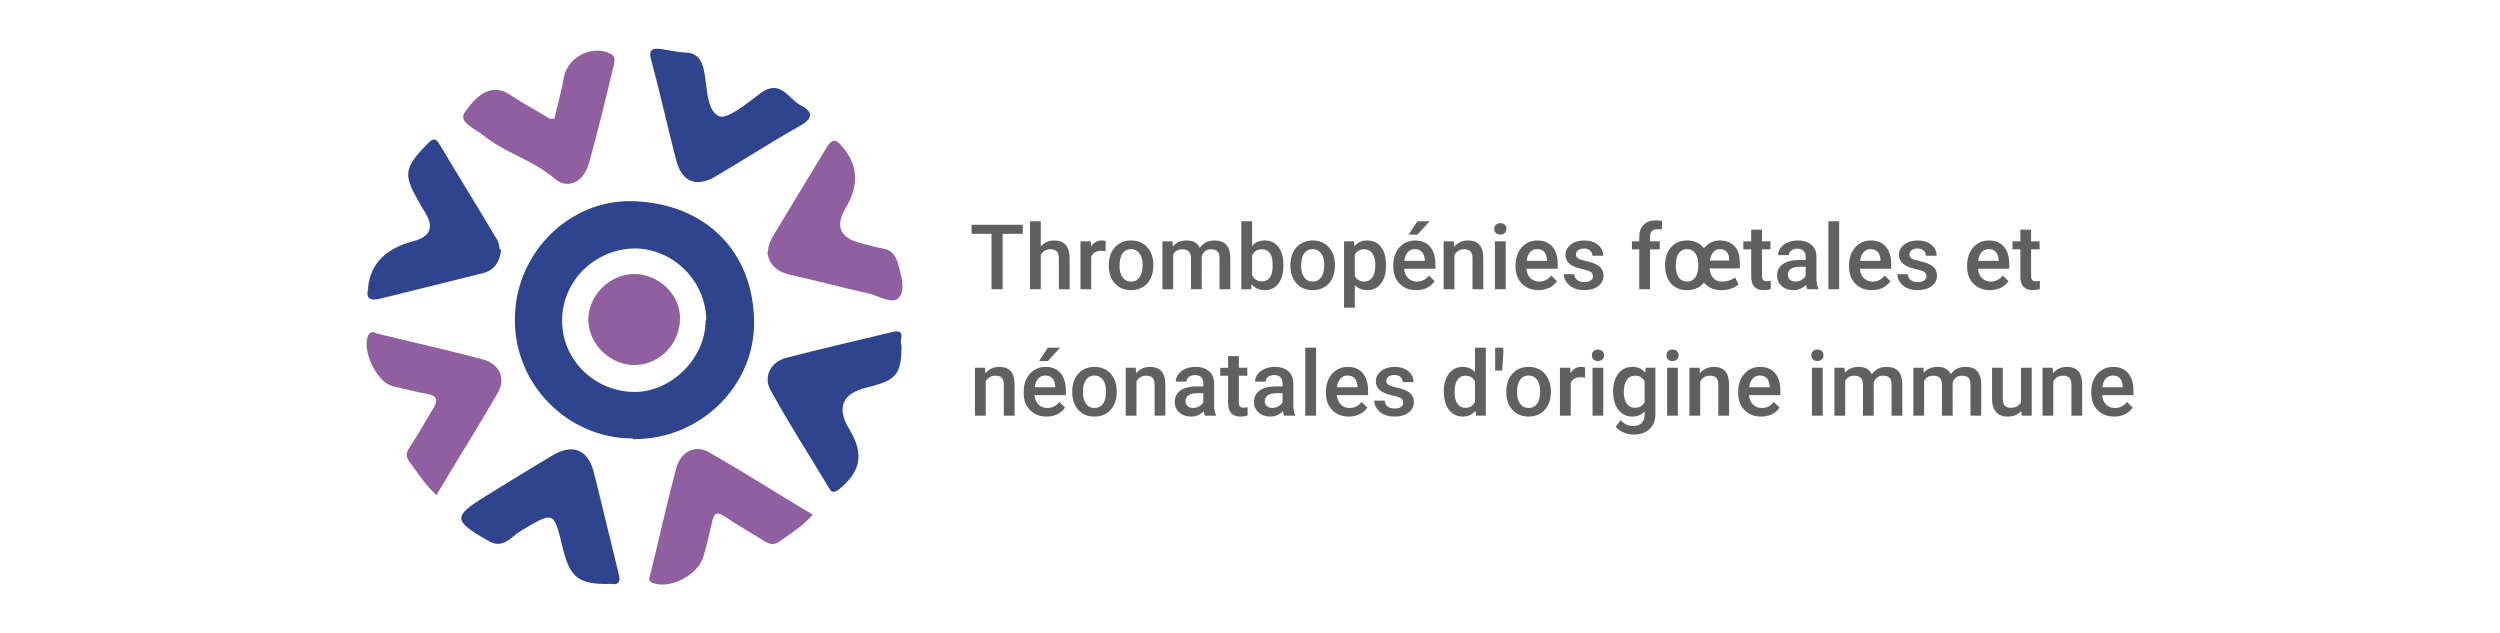
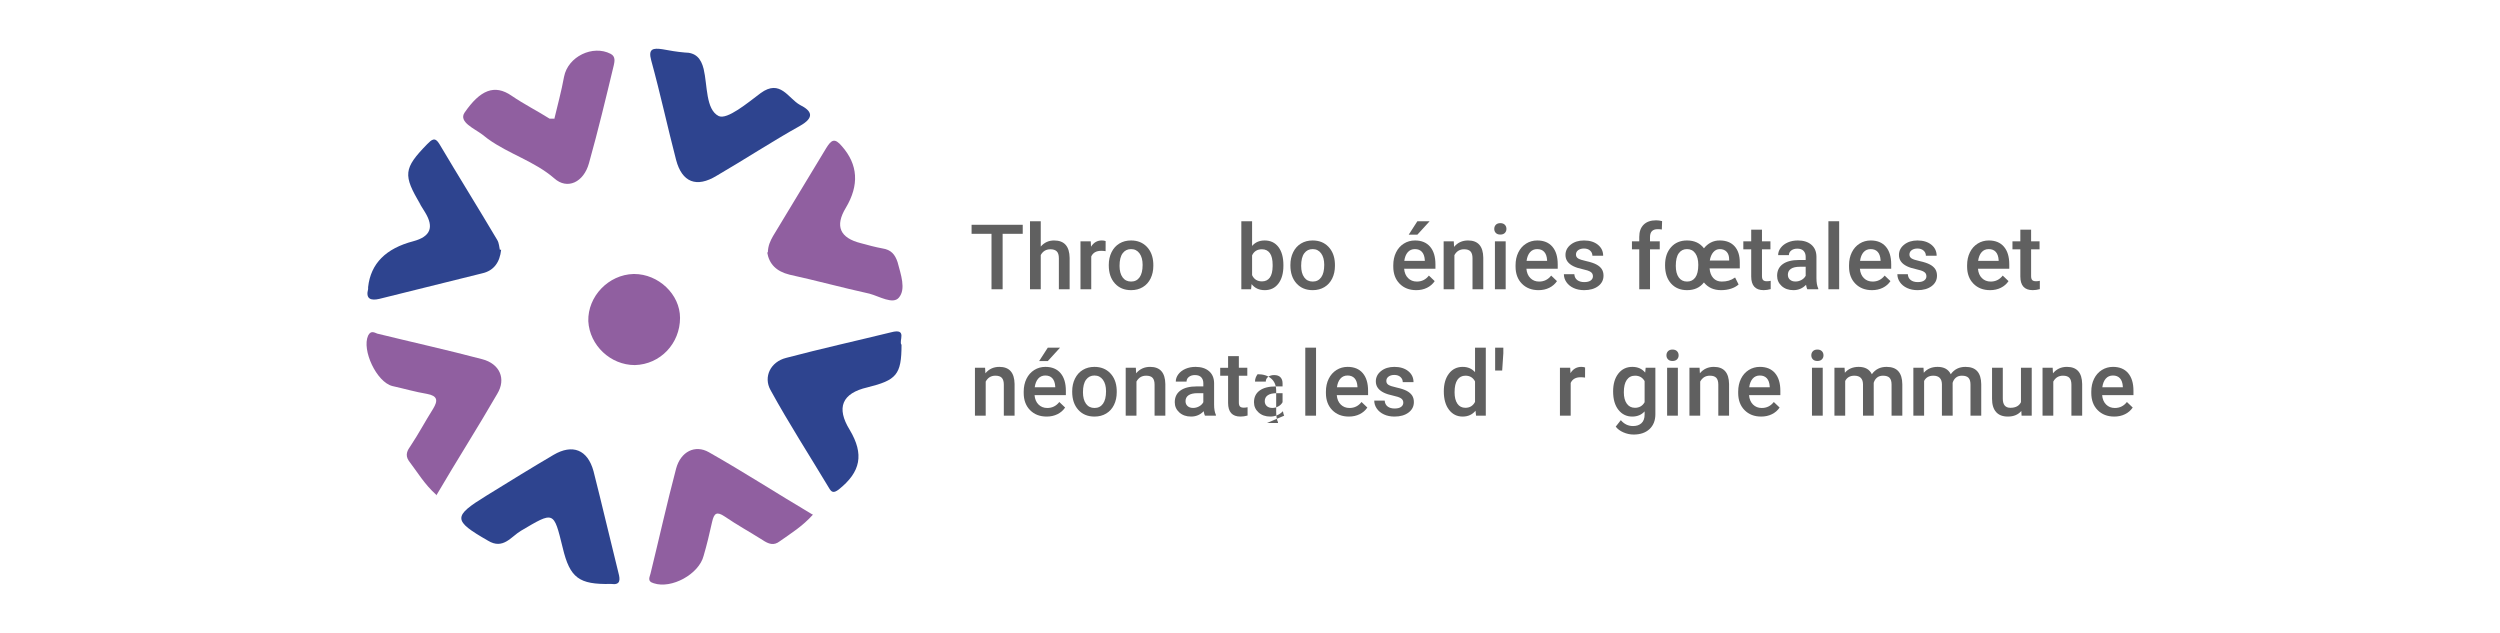
<svg xmlns="http://www.w3.org/2000/svg" id="Calque_1" viewBox="0 0 850.394 215.433">
  <defs>
    <style>.cls-1{fill:#2e448f;}.cls-2{fill:#905fa0;}.cls-3{fill:#606060;}</style>
  </defs>
  <path class="cls-3" d="M347.889,79.535h-6.839v18.861h-3.781v-18.861h-6.779v-3.073h17.4v3.073Z" />
  <path class="cls-3" d="M354.02,83.874c1.195-1.386,2.707-2.079,4.535-2.079,3.475,0,5.237,1.983,5.288,5.95v10.651h-3.661v-10.515c0-1.125-.244-1.921-.73-2.388-.487-.467-1.203-.701-2.147-.701-1.466,0-2.561.653-3.284,1.958v11.645h-3.661v-23.139h3.661v8.617Z" />
  <path class="cls-3" d="M376.075,85.44c-.482-.08-.979-.121-1.491-.121-1.678,0-2.808.643-3.39,1.928v11.148h-3.661v-16.3h3.495l.091,1.823c.883-1.416,2.109-2.124,3.676-2.124.522,0,.954.07,1.295.211l-.015,3.435Z" />
  <path class="cls-3" d="M377.16,90.095c0-1.597.316-3.035.949-4.316.633-1.28,1.521-2.265,2.667-2.953s2.46-1.032,3.947-1.032c2.2,0,3.985.708,5.355,2.124,1.371,1.416,2.111,3.294,2.223,5.634l.015.858c0,1.607-.309,3.043-.927,4.309s-1.501,2.245-2.651,2.938-2.478,1.04-3.984,1.04c-2.3,0-4.141-.766-5.521-2.297-1.381-1.531-2.072-3.573-2.072-6.124v-.181ZM380.821,90.412c0,1.677.347,2.99,1.04,3.939s1.657,1.424,2.893,1.424,2.197-.482,2.885-1.446c.688-.964,1.032-2.375,1.032-4.233,0-1.647-.354-2.953-1.062-3.917-.708-.964-1.669-1.446-2.885-1.446-1.195,0-2.144.475-2.847,1.423-.703.949-1.055,2.368-1.055,4.256Z" />
-   <path class="cls-3" d="M398.852,82.096l.105,1.702c1.146-1.335,2.712-2.003,4.7-2.003,2.18,0,3.671.834,4.475,2.5,1.185-1.667,2.853-2.5,5.001-2.5,1.798,0,3.137.497,4.016,1.491.878.994,1.327,2.461,1.348,4.399v10.711h-3.66v-10.605c0-1.034-.227-1.793-.679-2.275-.451-.482-1.2-.723-2.244-.723-.834,0-1.514.224-2.041.67-.527.447-.896,1.032-1.107,1.755l.015,11.178h-3.66v-10.726c-.051-1.918-1.03-2.877-2.938-2.877-1.467,0-2.506.598-3.119,1.793v11.811h-3.66v-16.3h3.449Z" />
  <path class="cls-3" d="M436.56,90.412c0,2.531-.565,4.545-1.695,6.041-1.13,1.497-2.684,2.245-4.662,2.245-1.908,0-3.395-.688-4.459-2.064l-.181,1.763h-3.314v-23.139h3.66v8.406c1.055-1.245,2.476-1.868,4.264-1.868,1.988,0,3.55.738,4.686,2.214,1.135,1.477,1.702,3.54,1.702,6.191v.211ZM432.899,90.095c0-1.768-.312-3.093-.934-3.977-.623-.883-1.527-1.326-2.712-1.326-1.587,0-2.702.693-3.345,2.079v6.719c.653,1.416,1.778,2.124,3.375,2.124,1.145,0,2.028-.427,2.651-1.28.622-.854.943-2.144.964-3.872v-.467Z" />
  <path class="cls-3" d="M438.94,90.095c0-1.597.316-3.035.949-4.316.632-1.28,1.521-2.265,2.666-2.953s2.46-1.032,3.947-1.032c2.199,0,3.984.708,5.355,2.124,1.37,1.416,2.111,3.294,2.222,5.634l.015.858c0,1.607-.309,3.043-.926,4.309-.618,1.266-1.502,2.245-2.651,2.938-1.15.693-2.479,1.04-3.985,1.04-2.3,0-4.14-.766-5.521-2.297-1.381-1.531-2.071-3.573-2.071-6.124v-.181ZM442.6,90.412c0,1.677.347,2.99,1.04,3.939.692.949,1.657,1.424,2.892,1.424,1.235,0,2.197-.482,2.886-1.446.688-.964,1.031-2.375,1.031-4.233,0-1.647-.354-2.953-1.062-3.917-.708-.964-1.67-1.446-2.885-1.446-1.195,0-2.145.475-2.848,1.423-.703.949-1.055,2.368-1.055,4.256Z" />
-   <path class="cls-3" d="M471.465,90.412c0,2.521-.572,4.532-1.718,6.034-1.145,1.501-2.682,2.252-4.609,2.252-1.788,0-3.219-.587-4.294-1.763v7.729h-3.66v-22.567h3.374l.151,1.657c1.074-1.305,2.535-1.958,4.384-1.958,1.988,0,3.547.741,4.677,2.222,1.13,1.482,1.695,3.538,1.695,6.169v.226ZM467.819,90.095c0-1.627-.324-2.917-.972-3.872-.648-.954-1.574-1.431-2.779-1.431-1.497,0-2.571.618-3.225,1.853v7.231c.663,1.266,1.748,1.898,3.254,1.898,1.165,0,2.077-.47,2.734-1.409.658-.939.987-2.363.987-4.271Z" />
  <path class="cls-3" d="M481.738,98.697c-2.319,0-4.2-.73-5.642-2.192s-2.162-3.407-2.162-5.837v-.452c0-1.627.314-3.081.942-4.361.627-1.28,1.509-2.277,2.644-2.99,1.135-.713,2.4-1.069,3.796-1.069,2.22,0,3.935.708,5.145,2.124s1.815,3.419,1.815,6.011v1.476h-10.65c.11,1.346.56,2.411,1.348,3.194.789.784,1.78,1.175,2.976,1.175,1.677,0,3.043-.678,4.098-2.034l1.974,1.883c-.653.974-1.524,1.73-2.614,2.267-1.09.538-2.312.806-3.668.806ZM481.301,84.732c-1.005,0-1.815.352-2.434,1.055-.617.703-1.012,1.682-1.183,2.938h6.976v-.271c-.081-1.225-.407-2.151-.979-2.779-.572-.627-1.366-.941-2.38-.941ZM482.13,75.257h4.173l-4.173,4.564-2.938-.007,2.938-4.557Z" />
  <path class="cls-3" d="M494.513,82.096l.105,1.883c1.205-1.456,2.787-2.184,4.745-2.184,3.395,0,5.122,1.943,5.183,5.83v10.771h-3.661v-10.561c0-1.034-.224-1.8-.67-2.297-.447-.497-1.178-.746-2.192-.746-1.476,0-2.575.668-3.299,2.004v11.6h-3.66v-16.3h3.449Z" />
  <path class="cls-3" d="M508.282,77.863c0-.562.179-1.029.535-1.401s.866-.558,1.529-.558c.662,0,1.175.186,1.536.558s.542.839.542,1.401c0,.553-.181,1.012-.542,1.378-.361.367-.874.55-1.536.55-.663,0-1.173-.183-1.529-.55-.356-.366-.535-.826-.535-1.378ZM512.169,98.396h-3.66v-16.3h3.66v16.3Z" />
  <path class="cls-3" d="M523.332,98.697c-2.319,0-4.2-.73-5.642-2.192s-2.162-3.407-2.162-5.837v-.452c0-1.627.314-3.081.942-4.361.627-1.28,1.509-2.277,2.644-2.99,1.135-.713,2.4-1.069,3.796-1.069,2.22,0,3.935.708,5.145,2.124s1.815,3.419,1.815,6.011v1.476h-10.65c.11,1.346.56,2.411,1.348,3.194.789.784,1.78,1.175,2.976,1.175,1.677,0,3.043-.678,4.098-2.034l1.974,1.883c-.653.974-1.524,1.73-2.614,2.267-1.09.538-2.312.806-3.668.806ZM522.895,84.732c-1.005,0-1.815.352-2.434,1.055-.617.703-1.012,1.682-1.183,2.938h6.976v-.271c-.081-1.225-.407-2.151-.979-2.779-.572-.627-1.366-.941-2.38-.941Z" />
  <path class="cls-3" d="M541.847,93.967c0-.652-.27-1.15-.807-1.491s-1.429-.643-2.674-.904-2.285-.592-3.118-.994c-1.828-.884-2.742-2.165-2.742-3.842,0-1.406.593-2.581,1.778-3.525,1.185-.944,2.691-1.416,4.519-1.416,1.948,0,3.523.482,4.724,1.446,1.199.964,1.8,2.215,1.8,3.751h-3.661c0-.703-.261-1.288-.783-1.755-.522-.467-1.215-.7-2.079-.7-.803,0-1.458.186-1.966.557-.507.372-.761.869-.761,1.492,0,.562.236 1.0.708,1.311.473.312,1.427.625,2.862.941,1.437.316,2.563.693,3.383,1.13.818.437,1.426.962,1.822,1.574.396.613.595,1.356.595,2.229,0,1.467-.607,2.654-1.822,3.563-1.216.909-2.808,1.363-4.775,1.363-1.336,0-2.526-.241-3.57-.723-1.045-.482-1.858-1.145-2.44-1.988-.583-.844-.874-1.752-.874-2.727h3.556c.05.864.376,1.529.979,1.996.603.467,1.401.701,2.396.701.964,0,1.697-.183,2.199-.55s.754-.846.754-1.439Z" />
  <path class="cls-3" d="M557.604,98.396v-13.588h-2.486v-2.711h2.486v-1.492c0-1.808.502-3.204,1.506-4.188,1.004-.984,2.41-1.476,4.218-1.476.643,0,1.326.09,2.049.271l-.09,2.862c-.402-.08-.869-.121-1.401-.121-1.747,0-2.621.899-2.621,2.697v1.446h3.314v2.711h-3.314v13.588h-3.66Z" />
  <path class="cls-3" d="M566.387,90.095c0-2.49.68-4.497,2.041-6.018,1.36-1.521,3.166-2.282,5.416-2.282,2.5,0,4.424.889,5.77,2.667.652-.844,1.438-1.501,2.357-1.974s1.926-.703,3.021-.693c2.149,0,3.821.65,5.017,1.951,1.195,1.301,1.793,3.136,1.793,5.506v2.049h-10.274c.11,1.396.529,2.491,1.258,3.284.729.793,1.68,1.19,2.854,1.19.895,0,1.7-.105,2.418-.316.719-.211,1.434-.567,2.147-1.07l1.189,2.38c-.713.633-1.584,1.112-2.613,1.438s-2.146.49-3.353.49c-2.48,0-4.424-.874-5.829-2.621-1.347,1.748-3.255,2.621-5.725,2.621-2.28,0-4.098-.755-5.454-2.267-1.355-1.512-2.033-3.563-2.033-6.154v-.181ZM570.033,90.412c0,1.708.336,3.028,1.009,3.962.673.934,1.617,1.401,2.833,1.401,1.194,0,2.129-.464,2.802-1.394.673-.929,1.009-2.358,1.009-4.286,0-1.667-.339-2.978-1.017-3.932s-1.619-1.431-2.824-1.431c-1.175,0-2.104.467-2.787,1.401-.684.934-1.024,2.36-1.024,4.278ZM584.992,84.732c-.854,0-1.582.344-2.185,1.032-.603.688-1.004,1.64-1.205,2.855h6.583v-.377c0-1.115-.283-1.978-.851-2.591-.567-.612-1.349-.919-2.343-.919Z" />
  <path class="cls-3" d="M599.348,78.134v3.962h2.877v2.711h-2.877v9.099c0,.623.123,1.072.369,1.348.246.276.686.415,1.318.415.422,0,.848-.05,1.28-.151v2.832c-.834.231-1.638.347-2.41.347-2.812,0-4.219-1.552-4.219-4.655v-9.235h-2.682v-2.711h2.682v-3.962h3.661Z" />
  <path class="cls-3" d="M614.759,98.396c-.161-.311-.302-.818-.422-1.521-1.165,1.215-2.592,1.823-4.278,1.823-1.638,0-2.974-.467-4.008-1.401s-1.552-2.089-1.552-3.465c0-1.737.646-3.071,1.937-4,1.29-.929,3.136-1.393,5.536-1.393h2.244v-1.07c0-.844-.236-1.519-.708-2.026-.472-.507-1.189-.761-2.154-.761-.833,0-1.517.208-2.049.625-.532.416-.798.947-.798,1.589h-3.661c0-.894.296-1.73.889-2.508s1.398-1.388,2.418-1.831c1.02-.442,2.157-.663,3.412-.663,1.908,0,3.43.479,4.564,1.438,1.135.959,1.718,2.308,1.748,4.045v7.352c0,1.466.205,2.636.617,3.51v.256h-3.735ZM610.737,95.76c.723,0,1.403-.176,2.041-.527s1.117-.823,1.438-1.416v-3.073h-1.974c-1.355,0-2.375.236-3.058.708-.684.472-1.024,1.14-1.024,2.003,0,.703.233,1.263.7,1.68.467.417,1.093.625,1.876.625Z" />
  <path class="cls-3" d="M625.605,98.396h-3.66v-23.139h3.66v23.139Z" />
  <path class="cls-3" d="M636.768,98.697c-2.319,0-4.2-.73-5.642-2.192s-2.162-3.407-2.162-5.837v-.452c0-1.627.314-3.081.942-4.361.627-1.28,1.509-2.277,2.644-2.99,1.135-.713,2.4-1.069,3.796-1.069,2.22,0,3.935.708,5.145,2.124s1.815,3.419,1.815,6.011v1.476h-10.65c.11,1.346.56,2.411,1.348,3.194.789.784,1.78,1.175,2.976,1.175,1.677,0,3.043-.678,4.098-2.034l1.974,1.883c-.653.974-1.524,1.73-2.614,2.267-1.09.538-2.312.806-3.668.806ZM636.332,84.732c-1.005,0-1.815.352-2.434,1.055-.617.703-1.012,1.682-1.183,2.938h6.976v-.271c-.081-1.225-.407-2.151-.979-2.779-.572-.627-1.366-.941-2.38-.941Z" />
  <path class="cls-3" d="M655.284,93.967c0-.652-.27-1.15-.807-1.491s-1.429-.643-2.674-.904-2.285-.592-3.118-.994c-1.828-.884-2.742-2.165-2.742-3.842,0-1.406.593-2.581,1.778-3.525,1.185-.944,2.691-1.416,4.519-1.416,1.948,0,3.523.482,4.724,1.446,1.199.964,1.8,2.215,1.8,3.751h-3.661c0-.703-.261-1.288-.783-1.755-.522-.467-1.215-.7-2.079-.7-.803,0-1.458.186-1.966.557-.507.372-.761.869-.761,1.492,0,.562.236 1.0.708,1.311.473.312,1.427.625,2.862.941,1.437.316,2.563.693,3.383,1.13.818.437,1.426.962,1.822,1.574.396.613.595,1.356.595,2.229,0,1.467-.607,2.654-1.822,3.563-1.216.909-2.808,1.363-4.775,1.363-1.336,0-2.526-.241-3.57-.723-1.045-.482-1.858-1.145-2.44-1.988-.583-.844-.874-1.752-.874-2.727h3.556c.05.864.376,1.529.979,1.996.603.467,1.401.701,2.396.701.964,0,1.697-.183,2.199-.55s.754-.846.754-1.439Z" />
  <path class="cls-3" d="M676.931,98.697c-2.319,0-4.2-.73-5.642-2.192s-2.162-3.407-2.162-5.837v-.452c0-1.627.314-3.081.942-4.361.627-1.28,1.509-2.277,2.644-2.99,1.135-.713,2.4-1.069,3.796-1.069,2.22,0,3.935.708,5.145,2.124s1.815,3.419,1.815,6.011v1.476h-10.65c.11,1.346.56,2.411,1.348,3.194.789.784,1.78,1.175,2.976,1.175,1.677,0,3.043-.678,4.098-2.034l1.974,1.883c-.653.974-1.524,1.73-2.614,2.267-1.09.538-2.312.806-3.668.806ZM676.495,84.732c-1.005,0-1.815.352-2.434,1.055-.617.703-1.012,1.682-1.183,2.938h6.976v-.271c-.081-1.225-.407-2.151-.979-2.779-.572-.627-1.366-.941-2.38-.941Z" />
  <path class="cls-3" d="M690.896,78.134v3.962h2.877v2.711h-2.877v9.099c0,.623.123,1.072.369,1.348.246.276.686.415,1.318.415.422,0,.848-.05,1.28-.151v2.832c-.834.231-1.638.347-2.41.347-2.812,0-4.219-1.552-4.219-4.655v-9.235h-2.682v-2.711h2.682v-3.962h3.661Z" />
  <path class="cls-3" d="M335.084,125.097l.105,1.883c1.205-1.456,2.787-2.185,4.746-2.185,3.395,0,5.122,1.943,5.182,5.83v10.771h-3.661v-10.561c0-1.034-.224-1.8-.67-2.298-.447-.497-1.178-.745-2.192-.745-1.477,0-2.576.668-3.299,2.004v11.6h-3.661v-16.3h3.45Z" />
  <path class="cls-3" d="M356.024,141.698c-2.32,0-4.201-.731-5.642-2.192-1.441-1.461-2.162-3.407-2.162-5.838v-.451c0-1.627.313-3.081.941-4.362.627-1.28,1.509-2.276,2.644-2.99,1.135-.713,2.4-1.069,3.796-1.069,2.22,0,3.935.708,5.145,2.124,1.21,1.416,1.815,3.42,1.815,6.011v1.477h-10.65c.11,1.346.56,2.41,1.348,3.194.788.783,1.78,1.175,2.975,1.175,1.677,0,3.043-.678,4.098-2.034l1.974,1.884c-.653.974-1.524,1.729-2.614,2.267-1.09.537-2.312.807-3.668.807ZM355.588,127.732c-1.004,0-1.815.352-2.433,1.055s-1.012,1.683-1.183,2.938h6.975v-.271c-.081-1.226-.407-2.152-.979-2.78-.572-.627-1.366-.941-2.38-.941ZM356.416,118.257h4.173l-4.173,4.564-2.938-.007,2.938-4.558Z" />
  <path class="cls-3" d="M364.716,133.096c0-1.597.316-3.035.949-4.316.633-1.28,1.521-2.265,2.667-2.952,1.145-.688,2.46-1.032,3.947-1.032,2.2,0,3.985.708,5.355,2.124,1.371,1.416,2.111,3.294,2.222,5.635l.015.858c0,1.607-.309,3.043-.927,4.309s-1.501,2.245-2.651,2.938c-1.15.693-2.478,1.04-3.984,1.04-2.3,0-4.141-.767-5.521-2.298-1.381-1.531-2.072-3.572-2.072-6.124v-.181ZM368.377,133.412c0,1.678.347,2.99,1.04,3.939s1.657,1.424,2.893,1.424,2.197-.482,2.885-1.446,1.032-2.375,1.032-4.233c0-1.646-.354-2.953-1.062-3.917-.708-.964-1.669-1.446-2.885-1.446-1.195,0-2.144.475-2.847,1.424s-1.055,2.368-1.055,4.256Z" />
  <path class="cls-3" d="M386.364,125.097l.105,1.883c1.205-1.456,2.787-2.185,4.746-2.185,3.394,0,5.122,1.943,5.182,5.83v10.771h-3.661v-10.561c0-1.034-.223-1.8-.67-2.298-.447-.497-1.178-.745-2.192-.745-1.477,0-2.576.668-3.299,2.004v11.6h-3.661v-16.3h3.45Z" />
  <path class="cls-3" d="M409.866,141.396c-.161-.312-.302-.818-.422-1.521-1.165,1.215-2.592,1.823-4.278,1.823-1.638,0-2.974-.468-4.008-1.401-1.034-.935-1.552-2.089-1.552-3.465,0-1.737.646-3.07,1.937-4,1.29-.929,3.136-1.394,5.536-1.394h2.244v-1.069c0-.844-.236-1.52-.708-2.026s-1.189-.761-2.154-.761c-.833,0-1.517.208-2.049.625s-.798.947-.798,1.59h-3.661c0-.895.296-1.73.889-2.509s1.398-1.388,2.418-1.83,2.157-.663,3.412-.663c1.908,0,3.43.479,4.564,1.438,1.135.96,1.718,2.308,1.748,4.045v7.352c0,1.467.205,2.637.617,3.511v.256h-3.735ZM405.843,138.76c.723,0,1.403-.175,2.041-.527.638-.351,1.117-.823,1.438-1.416v-3.073h-1.974c-1.355,0-2.375.236-3.058.709-.684.472-1.024,1.14-1.024,2.003,0,.703.233,1.264.7,1.68.467.417,1.093.625,1.876.625Z" />
  <path class="cls-3" d="M421.405,121.135v3.962h2.877v2.711h-2.877v9.1c0,.623.123,1.072.369,1.349s.686.414,1.318.414c.422,0,.848-.05,1.28-.15v2.832c-.834.23-1.638.347-2.41.347-2.812,0-4.219-1.552-4.219-4.655v-9.235h-2.682v-2.711h2.682v-3.962h3.661Z" />
-   <path class="cls-3" d="M436.816,141.396c-.161-.312-.302-.818-.422-1.521-1.165,1.215-2.592,1.823-4.278,1.823-1.638,0-2.974-.468-4.008-1.401-1.034-.935-1.552-2.089-1.552-3.465,0-1.737.646-3.07,1.937-4,1.29-.929,3.136-1.394,5.536-1.394h2.244v-1.069c0-.844-.236-1.52-.708-2.026s-1.189-.761-2.154-.761c-.833,0-1.517.208-2.049.625s-.798.947-.798,1.59h-3.661c0-.895.296-1.73.889-2.509s1.398-1.388,2.418-1.83,2.157-.663,3.412-.663c1.908,0,3.43.479,4.564,1.438,1.135.96,1.718,2.308,1.748,4.045v7.352c0,1.467.205,2.637.617,3.511v.256h-3.735ZM432.794,138.76c.723,0,1.403-.175,2.041-.527.638-.351,1.117-.823,1.438-1.416v-3.073h-1.974c-1.355,0-2.375.236-3.058.709-.684.472-1.024,1.14-1.024,2.003,0,.703.233,1.264.7,1.68.467.417,1.093.625,1.876.625Z" />
+   <path class="cls-3" d="M436.816,141.396c-.161-.312-.302-.818-.422-1.521-1.165,1.215-2.592,1.823-4.278,1.823-1.638,0-2.974-.468-4.008-1.401-1.034-.935-1.552-2.089-1.552-3.465,0-1.737.646-3.07,1.937-4,1.29-.929,3.136-1.394,5.536-1.394h2.244v-1.069c0-.844-.236-1.52-.708-2.026s-1.189-.761-2.154-.761c-.833,0-1.517.208-2.049.625s-.798.947-.798,1.59h-3.661c0-.895.296-1.73.889-2.509c1.908,0,3.43.479,4.564,1.438,1.135.96,1.718,2.308,1.748,4.045v7.352c0,1.467.205,2.637.617,3.511v.256h-3.735ZM432.794,138.76c.723,0,1.403-.175,2.041-.527.638-.351,1.117-.823,1.438-1.416v-3.073h-1.974c-1.355,0-2.375.236-3.058.709-.684.472-1.024,1.14-1.024,2.003,0,.703.233,1.264.7,1.68.467.417,1.093.625,1.876.625Z" />
  <path class="cls-3" d="M447.662,141.396h-3.66v-23.14h3.66v23.14Z" />
  <path class="cls-3" d="M458.825,141.698c-2.319,0-4.2-.731-5.642-2.192s-2.162-3.407-2.162-5.838v-.451c0-1.627.314-3.081.942-4.362.627-1.28,1.509-2.276,2.644-2.99,1.135-.713,2.4-1.069,3.796-1.069,2.22,0,3.935.708,5.145,2.124s1.815,3.42,1.815,6.011v1.477h-10.65c.11,1.346.56,2.41,1.348,3.194.789.783,1.78,1.175,2.976,1.175,1.677,0,3.043-.678,4.098-2.034l1.974,1.884c-.653.974-1.524,1.729-2.614,2.267s-2.312.807-3.668.807ZM458.388,127.732c-1.005,0-1.815.352-2.434,1.055-.617.703-1.012,1.683-1.183,2.938h6.976v-.271c-.081-1.226-.407-2.152-.979-2.78-.572-.627-1.366-.941-2.38-.941Z" />
  <path class="cls-3" d="M477.341,136.968c0-.653-.27-1.15-.807-1.491-.537-.342-1.429-.644-2.674-.904s-2.285-.593-3.118-.994c-1.828-.884-2.742-2.164-2.742-3.842,0-1.406.593-2.581,1.778-3.525,1.185-.943,2.691-1.416,4.519-1.416,1.948,0,3.523.482,4.724,1.446,1.199.964,1.8,2.215,1.8,3.751h-3.661c0-.703-.261-1.288-.783-1.755s-1.215-.7-2.079-.7c-.803,0-1.458.186-1.966.557-.507.372-.761.869-.761,1.492,0,.562.236,1,.708,1.311.473.312,1.427.625,2.862.941,1.437.316,2.563.693,3.383,1.13.818.437,1.426.962,1.822,1.574s.595,1.355.595,2.229c0,1.467-.607,2.654-1.822,3.562-1.216.909-2.808,1.364-4.775,1.364-1.336,0-2.526-.241-3.57-.724-1.045-.482-1.858-1.145-2.44-1.988-.583-.844-.874-1.753-.874-2.727h3.556c.05.863.376,1.528.979,1.996.603.467,1.401.7,2.396.7.964,0,1.697-.184,2.199-.55s.754-.846.754-1.438Z" />
  <path class="cls-3" d="M491.124,133.126c0-2.511.582-4.527,1.747-6.049s2.727-2.282,4.686-2.282c1.727,0,3.123.603,4.188,1.808v-8.346h3.661v23.14h-3.314l-.181-1.688c-1.095,1.326-2.557,1.989-4.384,1.989-1.908,0-3.452-.769-4.633-2.306-1.18-1.536-1.77-3.625-1.77-6.267ZM494.784,133.442c0,1.657.319,2.95.957,3.879.638.93,1.544,1.394,2.719,1.394,1.496,0,2.592-.668,3.284-2.004v-6.96c-.673-1.305-1.758-1.958-3.254-1.958-1.186,0-2.099.47-2.741,1.408-.644.939-.965,2.354-.965,4.241Z" />
  <path class="cls-3" d="M511.371,120.14l-.392,5.891h-2.396v-7.773h2.787v1.883Z" />
-   <path class="cls-3" d="M512.381,133.096c0-1.597.316-3.035.949-4.316.632-1.28,1.521-2.265,2.666-2.952,1.145-.688,2.46-1.032,3.947-1.032,2.199,0,3.984.708,5.355,2.124,1.37,1.416,2.111,3.294,2.222,5.635l.015.858c0,1.607-.309,3.043-.926,4.309-.618,1.266-1.502,2.245-2.651,2.938-1.15.693-2.479,1.04-3.985,1.04-2.3,0-4.14-.767-5.521-2.298s-2.071-3.572-2.071-6.124v-.181ZM516.041,133.412c0,1.678.347,2.99,1.04,3.939.692.949,1.657,1.424,2.892,1.424,1.235,0,2.197-.482,2.886-1.446.688-.964,1.031-2.375,1.031-4.233,0-1.646-.354-2.953-1.062-3.917s-1.67-1.446-2.885-1.446c-1.195,0-2.145.475-2.848,1.424s-1.055,2.368-1.055,4.256Z" />
  <path class="cls-3" d="M539.166,128.44c-.482-.08-.979-.12-1.492-.12-1.677,0-2.807.643-3.39,1.928v11.148h-3.66v-16.3h3.495l.09,1.822c.884-1.416,2.109-2.124,3.676-2.124.522,0,.954.07,1.296.211l-.015,3.435Z" />
-   <path class="cls-3" d="M541.485,120.863c0-.562.179-1.029.535-1.401.356-.371.866-.558,1.529-.558.662,0,1.175.187,1.536.558.361.372.542.839.542,1.401,0,.553-.181,1.012-.542,1.378-.361.367-.874.55-1.536.55-.663,0-1.173-.183-1.529-.55-.356-.366-.535-.825-.535-1.378ZM545.372,141.396h-3.66v-16.3h3.66v16.3Z" />
  <path class="cls-3" d="M548.716,133.126c0-2.53.595-4.552,1.785-6.063s2.77-2.268,4.737-2.268c1.858,0,3.319.647,4.385,1.943l.165-1.642h3.3v15.803c0,2.139-.666,3.826-1.996,5.062-1.331,1.235-3.126,1.854-5.386,1.854-1.195,0-2.363-.249-3.503-.746s-2.006-1.147-2.599-1.951l1.732-2.199c1.125,1.336,2.511,2.004,4.158,2.004,1.215,0,2.174-.329,2.877-.987.703-.657,1.055-1.624,1.055-2.899v-1.1c-1.055,1.175-2.461,1.763-4.218,1.763-1.908,0-3.468-.759-4.678-2.275-1.211-1.517-1.815-3.615-1.815-6.297ZM552.361,133.442c0,1.637.334,2.925,1.002,3.864s1.594,1.408,2.779,1.408c1.477,0,2.571-.633,3.284-1.898v-7.171c-.693-1.235-1.777-1.853-3.254-1.853-1.205,0-2.142.477-2.81,1.431-.668.955-1.002,2.36-1.002,4.219Z" />
  <path class="cls-3" d="M566.853,120.863c0-.562.179-1.029.535-1.401.356-.371.866-.558,1.529-.558.662,0,1.175.187,1.536.558.361.372.542.839.542,1.401,0,.553-.181,1.012-.542,1.378-.361.367-.874.55-1.536.55-.663,0-1.173-.183-1.529-.55-.356-.366-.535-.825-.535-1.378ZM570.74,141.396h-3.66v-16.3h3.66v16.3Z" />
  <path class="cls-3" d="M578.122,125.097l.105,1.883c1.205-1.456,2.787-2.185,4.745-2.185,3.395,0,5.122,1.943,5.183,5.83v10.771h-3.661v-10.561c0-1.034-.224-1.8-.67-2.298-.447-.497-1.178-.745-2.192-.745-1.476,0-2.575.668-3.299,2.004v11.6h-3.66v-16.3h3.449Z" />
  <path class="cls-3" d="M599.062,141.698c-2.319,0-4.2-.731-5.642-2.192s-2.162-3.407-2.162-5.838v-.451c0-1.627.314-3.081.942-4.362.627-1.28,1.509-2.276,2.644-2.99,1.135-.713,2.4-1.069,3.796-1.069,2.22,0,3.935.708,5.145,2.124s1.815,3.42,1.815,6.011v1.477h-10.65c.11,1.346.56,2.41,1.348,3.194.789.783,1.78,1.175,2.976,1.175,1.677,0,3.043-.678,4.098-2.034l1.974,1.884c-.653.974-1.524,1.729-2.614,2.267s-2.312.807-3.668.807ZM598.626,127.732c-1.005,0-1.815.352-2.434,1.055-.617.703-1.012,1.683-1.183,2.938h6.976v-.271c-.081-1.226-.407-2.152-.979-2.78-.572-.627-1.366-.941-2.38-.941Z" />
  <path class="cls-3" d="M616.13,120.863c0-.562.179-1.029.535-1.401.356-.371.866-.558,1.529-.558.662,0,1.175.187,1.536.558.361.372.542.839.542,1.401,0,.553-.181,1.012-.542,1.378-.361.367-.874.55-1.536.55-.663,0-1.173-.183-1.529-.55-.356-.366-.535-.825-.535-1.378ZM620.016,141.396h-3.66v-16.3h3.66v16.3Z" />
  <path class="cls-3" d="M627.443,125.097l.105,1.702c1.146-1.336,2.712-2.004,4.7-2.004,2.18,0,3.671.834,4.475,2.501,1.185-1.667,2.853-2.501,5.001-2.501,1.798,0,3.137.497,4.016,1.491.878.994,1.327,2.461,1.348,4.399v10.711h-3.66v-10.605c0-1.034-.227-1.793-.679-2.275-.451-.481-1.2-.723-2.244-.723-.834,0-1.514.224-2.041.67-.527.447-.896,1.032-1.107,1.756l.015,11.178h-3.66v-10.727c-.051-1.918-1.03-2.877-2.938-2.877-1.467,0-2.506.598-3.119,1.793v11.811h-3.66v-16.3h3.449Z" />
  <path class="cls-3" d="M654.289,125.097l.105,1.702c1.146-1.336,2.712-2.004,4.7-2.004,2.18,0,3.671.834,4.475,2.501,1.185-1.667,2.853-2.501,5.001-2.501,1.798,0,3.137.497,4.016,1.491.878.994,1.327,2.461,1.348,4.399v10.711h-3.66v-10.605c0-1.034-.227-1.793-.679-2.275-.451-.481-1.2-.723-2.244-.723-.834,0-1.514.224-2.041.67-.527.447-.896,1.032-1.107,1.756l.015,11.178h-3.66v-10.727c-.051-1.918-1.03-2.877-2.938-2.877-1.467,0-2.506.598-3.119,1.793v11.811h-3.66v-16.3h3.449Z" />
  <path class="cls-3" d="M687.566,139.8c-1.074,1.266-2.601,1.898-4.579,1.898-1.768,0-3.106-.518-4.015-1.552-.909-1.034-1.363-2.531-1.363-4.489v-10.561h3.66v10.515c0,2.069.859,3.104,2.576,3.104,1.777,0,2.978-.638,3.601-1.913v-11.705h3.661v16.3h-3.45l-.091-1.597Z" />
  <path class="cls-3" d="M698.232,125.097l.105,1.883c1.205-1.456,2.787-2.185,4.745-2.185,3.395,0,5.122,1.943,5.183,5.83v10.771h-3.661v-10.561c0-1.034-.224-1.8-.67-2.298-.447-.497-1.178-.745-2.192-.745-1.476,0-2.575.668-3.299,2.004v11.6h-3.66v-16.3h3.449Z" />
  <path class="cls-3" d="M719.173,141.698c-2.319,0-4.2-.731-5.642-2.192s-2.162-3.407-2.162-5.838v-.451c0-1.627.314-3.081.942-4.362.627-1.28,1.509-2.276,2.644-2.99,1.135-.713,2.4-1.069,3.796-1.069,2.22,0,3.935.708,5.145,2.124s1.815,3.42,1.815,6.011v1.477h-10.65c.11,1.346.56,2.41,1.348,3.194.789.783,1.78,1.175,2.976,1.175,1.677,0,3.043-.678,4.098-2.034l1.974,1.884c-.653.974-1.524,1.729-2.614,2.267s-2.312.807-3.668.807ZM718.736,127.732c-1.005,0-1.815.352-2.434,1.055-.617.703-1.012,1.683-1.183,2.938h6.976v-.271c-.081-1.226-.407-2.152-.979-2.78-.572-.627-1.366-.941-2.38-.941Z" />
-   <path class="cls-1" d="M215.271,149.149c-22.29,0-40.346-18.501-40.123-40.568,0-22.513,18.724-41.237,41.014-40.123,23.851,1.115,39.9,16.941,40.346,40.568.446,22.29-18.501,40.568-41.014,40.346h-.223v-.223ZM240.236,109.027c0-13.151-10.922-24.296-24.074-24.519-13.597,0-24.965,10.922-24.965,24.519s11.145,24.074,24.297,24.296c12.706.223,24.519-11.368,24.519-24.296h.223Z" />
  <path class="cls-2" d="M261.189,86.067c0-2.452.892-4.235,1.783-5.795,6.018-10.031,12.037-19.838,18.055-29.869,1.783-2.898,2.898-3.566,5.35-.669,5.498,6.241,5.944,13.226,1.337,20.953-3.789,6.241-2.006,10.254,5.127,12.037,2.452.669,4.904,1.337,7.356,1.783,2.898.446,4.235,2.006,5.127,4.681,1.115,4.235,2.898,9.139.446,12.037-2.006,2.452-6.687-.446-10.031-1.337-9.139-2.006-18.055-4.458-27.194-6.464-4.458-1.115-6.91-3.566-7.579-7.579h.223v.223Z" />
  <path class="cls-1" d="M225.301,16.744c2.452.446,4.904.892,7.579,1.115,3.789,0,5.573,2.006,6.464,5.573,1.337,5.573.669,13.82,5.127,16.049,2.898,1.337,9.808-4.458,14.266-7.802,6.687-4.904,9.362,1.783,13.374,4.012,4.012,2.006,5.127,4.235,0,7.133-9.585,5.35-18.724,11.368-28.309,16.941-6.91,4.235-11.814,2.229-13.82-5.35-2.898-11.145-5.35-22.513-8.47-33.881-1.115-4.012.669-4.235,3.789-3.789Z" />
  <path class="cls-2" d="M148.4,168.319c-4.012-3.566-6.464-7.802-9.362-11.591-1.337-2.006-.446-3.566.669-5.127,2.675-4.012,4.904-8.247,7.579-12.483,1.783-2.898,1.56-4.458-2.006-5.127-4.012-.669-7.802-1.783-11.814-2.675-5.35-1.337-10.476-12.26-8.247-17.164.892-1.783,2.006-1.115,3.121-.669,11.814,2.898,23.851,5.573,35.665,8.693,6.018,1.56,8.247,6.687,5.127,11.814-6.687,11.591-13.82,22.736-20.73,34.55h0v-.223Z" />
  <path class="cls-1" d="M306.661,117.274c0,10.254-1.783,12.037-11.591,14.489-8.693,2.006-10.699,6.91-6.018,14.489,4.904,8.247,3.789,14.266-3.789,20.284-1.783,1.337-2.452.892-3.344-.669-6.687-11.145-13.597-21.845-19.838-33.213-2.452-4.458,0-9.585,5.35-10.922,11.814-3.121,23.851-5.795,35.665-8.693,5.795-1.56,2.452,3.121,3.566,4.235Z" />
  <path class="cls-2" d="M276.569,175.006c-3.566,4.012-7.579,6.464-11.368,9.139-2.006,1.56-3.789.892-5.795-.446-4.235-2.675-8.693-5.127-12.928-8.025-2.675-1.783-3.566-1.115-4.235,1.783-.892,4.012-1.783,7.802-2.898,11.591-1.56,6.241-10.922,11.368-16.941,9.362-2.452-.669-1.337-2.229-1.115-3.344,2.898-11.814,5.573-23.851,8.693-35.665,1.56-5.795,6.464-8.247,11.145-5.573,11.814,6.687,23.182,14.043,35.219,21.176,0,0,.223,0,.223-0Z" />
  <path class="cls-1" d="M170.467,84.953c-.446,4.235-2.452,7.133-6.464,8.025-11.591,2.898-23.405,5.795-34.996,8.693-2.898.669-4.681,0-3.789-3.344v-.669c.892-8.025,6.018-13.151,15.38-15.603,5.795-1.56,7.133-4.681,4.012-9.808-4.681-7.579-1.115-1.783-1.56-2.675-6.018-10.031-5.795-12.26,2.229-20.507,1.56-1.56,2.675-2.675,4.235,0,6.464,10.922,13.151,21.622,19.616,32.544.669,1.115.669,2.452.892,3.344,0,0,.446,0,.446,0Z" />
  <path class="cls-1" d="M207.692,198.634c-10.699.223-13.82-2.006-16.272-12.26-3.121-12.706-2.898-12.483-14.266-5.795-3.344,2.006-6.018,6.464-11.145,3.344-12.037-6.91-12.037-8.247-.446-15.38,7.579-4.681,15.157-9.362,22.736-13.82,6.464-3.789,11.591-1.783,13.597,5.573,2.898,11.368,5.573,22.959,8.47,34.55.669,2.452.669,4.235-2.452,3.789,0,0-.223,0-.223 0Z" />
  <path class="cls-2" d="M188.522,40.595c1.115-4.681,2.452-9.585,3.344-14.489,1.337-6.91,9.808-10.922,15.826-7.802,1.783.892,1.337,2.675,1.115,3.789-2.675,11.145-5.35,22.29-8.47,33.436-1.783,6.464-7.356,9.139-11.814,5.127-6.687-5.795-15.38-8.247-22.513-13.374-.669-.446-1.337-1.115-2.006-1.56-2.675-2.006-8.025-4.235-6.018-7.356,5.35-7.802,10.254-9.808,16.049-5.795,4.235,2.898,8.693,5.127,12.928,7.802h1.56v.223Z" />
  <path class="cls-2" d="M215.717,93.2c8.247,0,15.603,6.91,15.603,14.935,0,8.693-6.687,15.826-15.38,16.049-8.247,0-15.38-6.687-15.826-14.935-.223-8.47,6.91-15.826,15.38-16.049h.223Z" />
</svg>